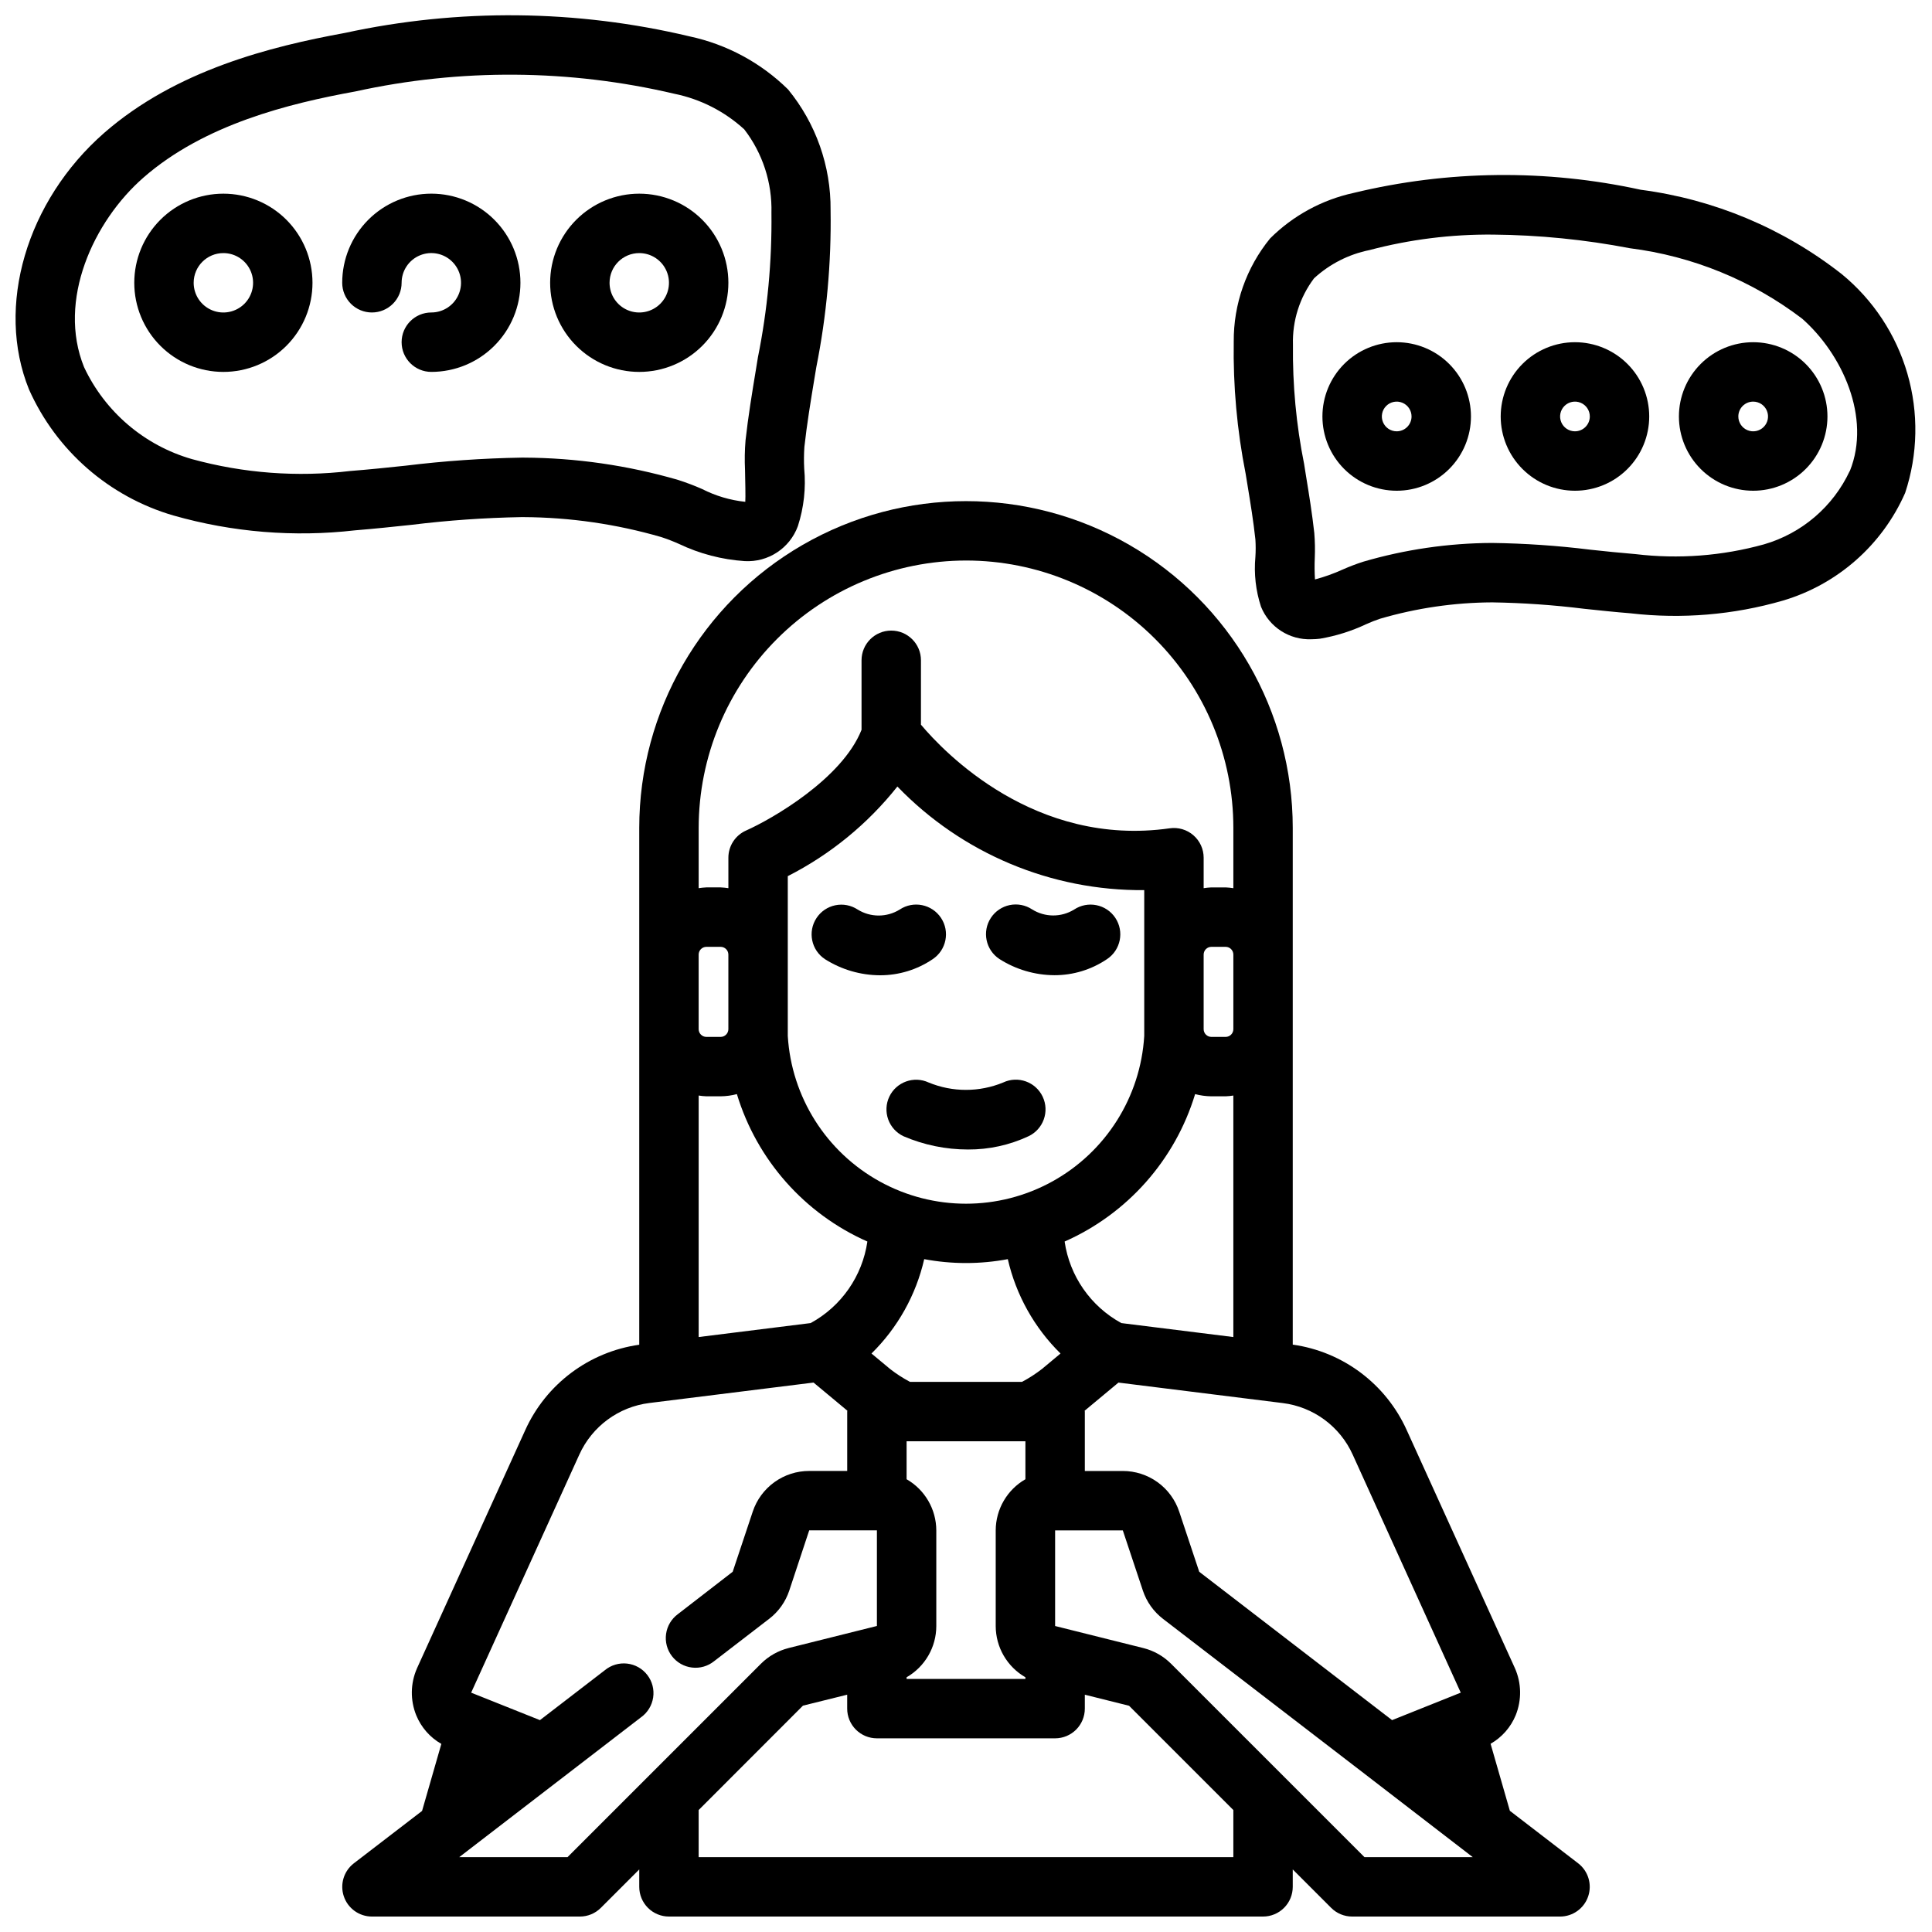
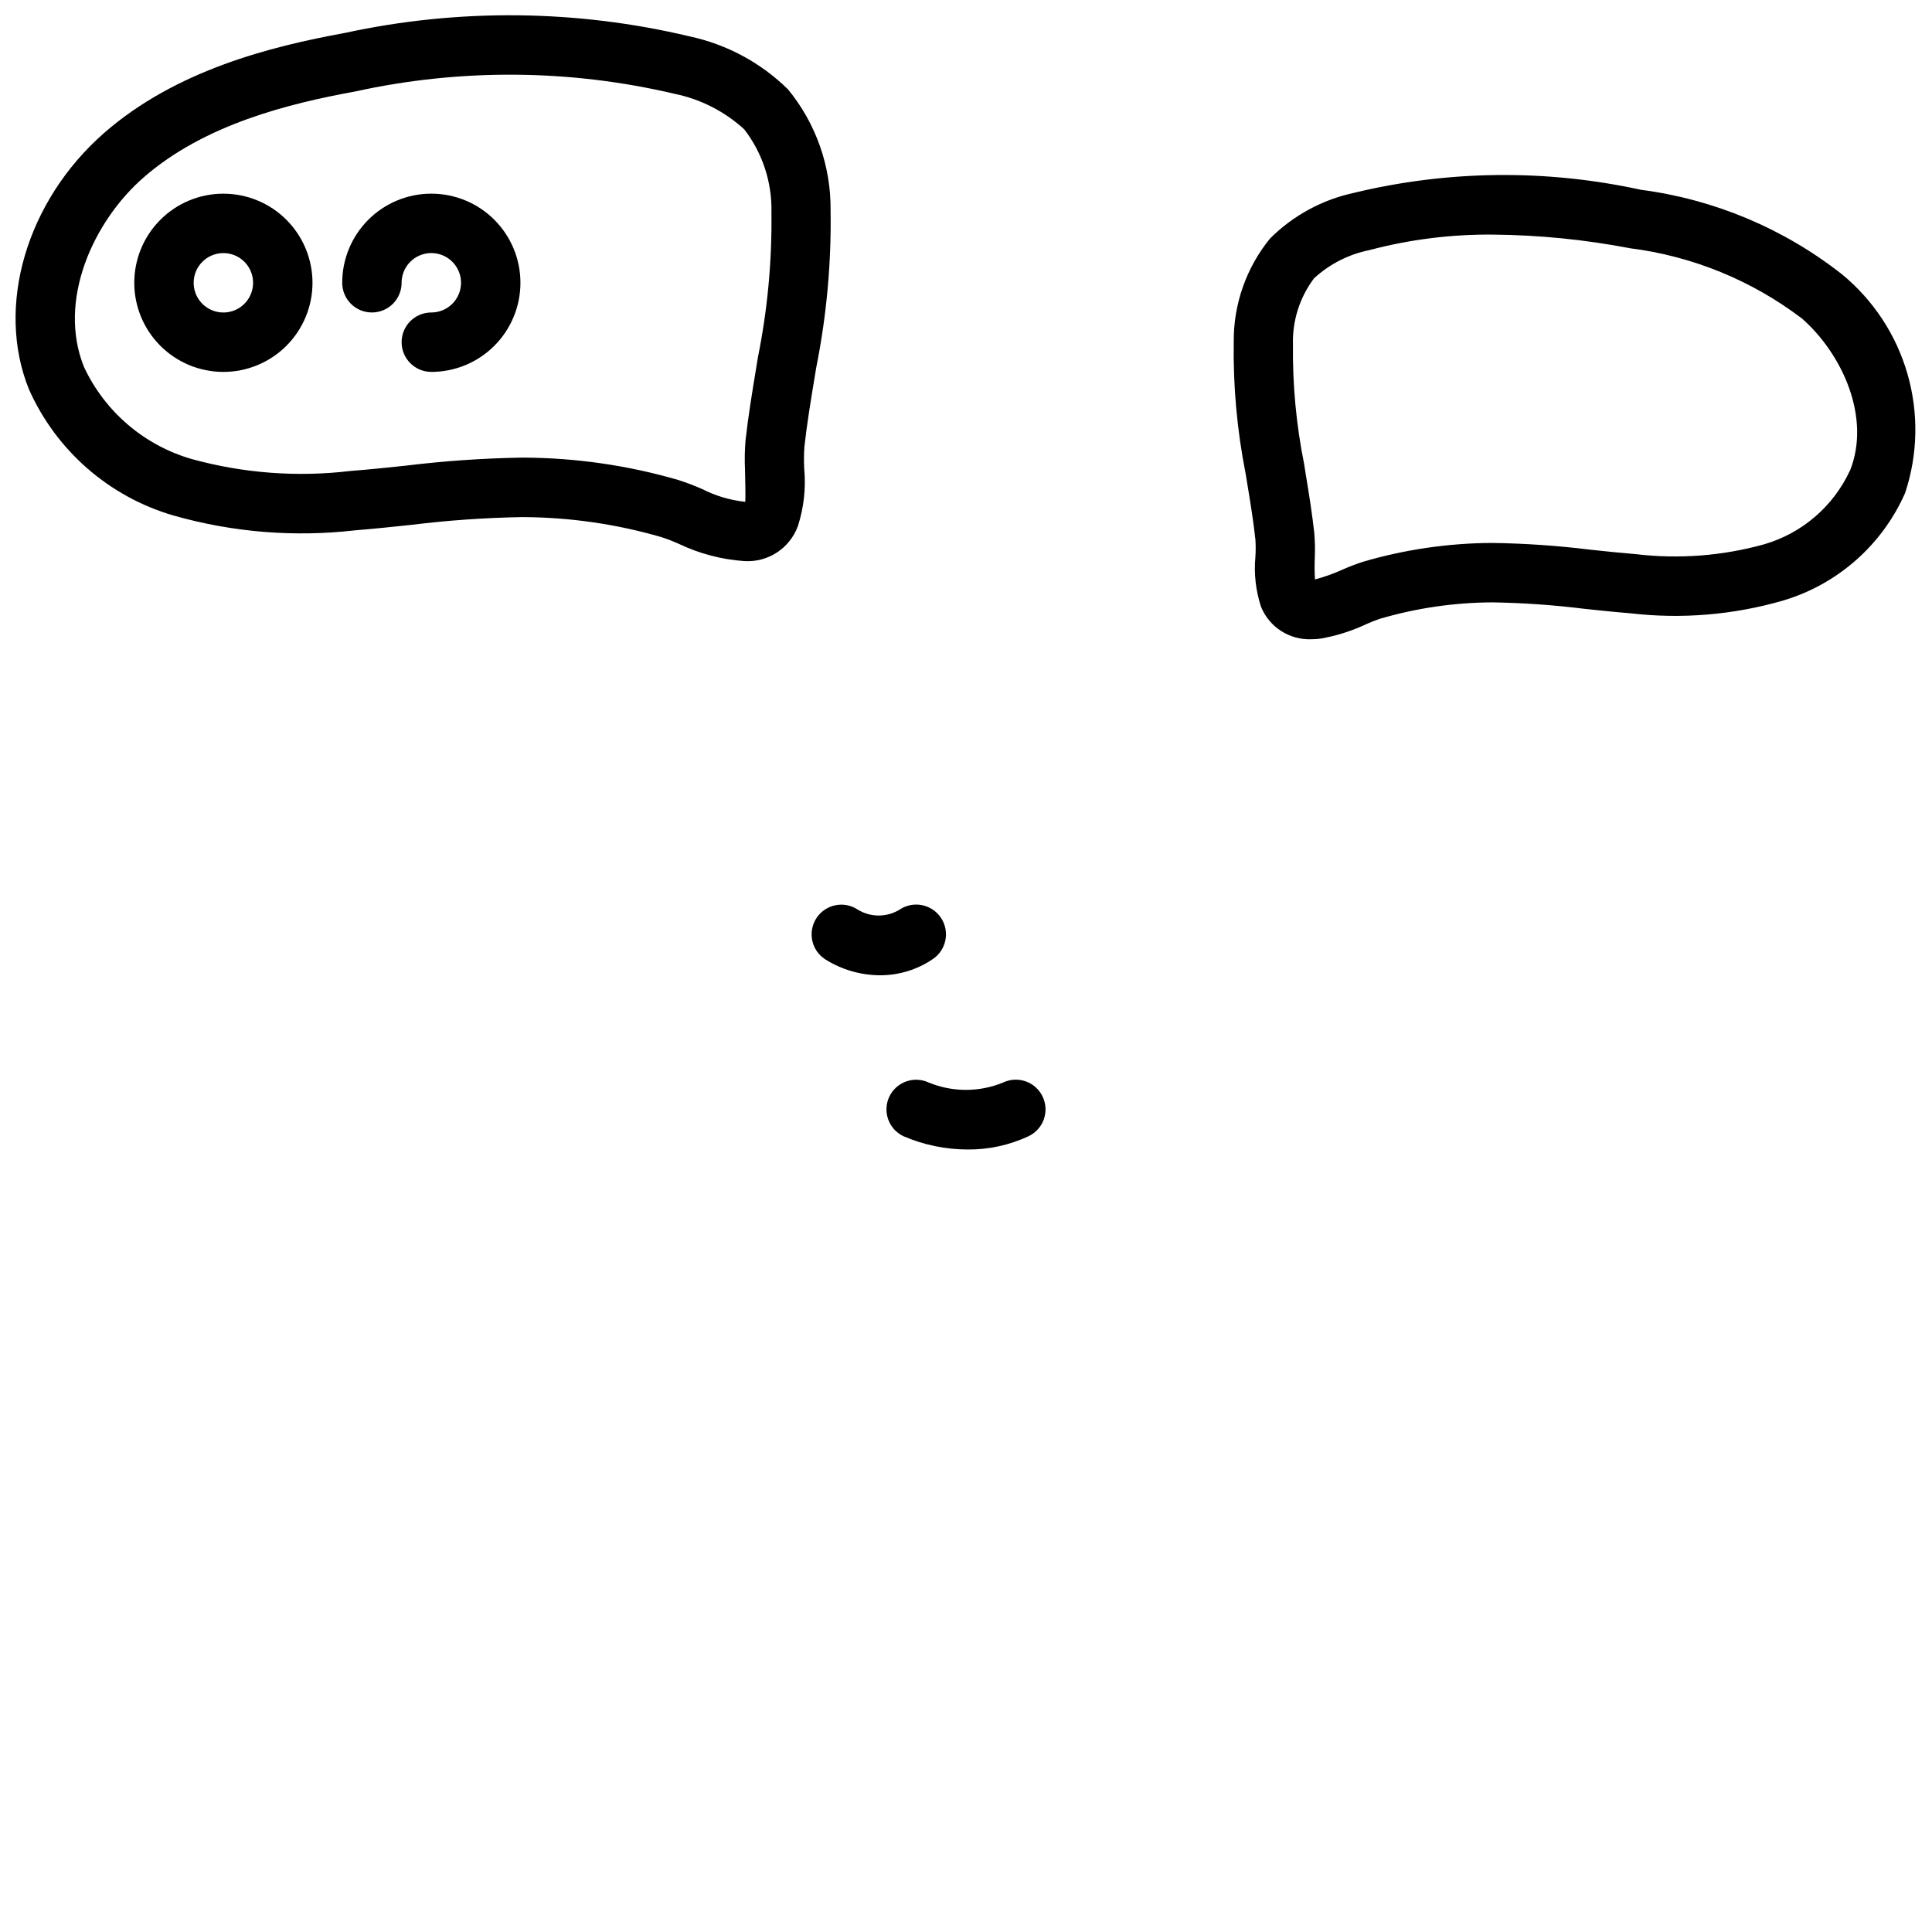
<svg xmlns="http://www.w3.org/2000/svg" width="800px" height="800px" version="1.1" viewBox="144 144 512 512">
  <defs>
    <clipPath id="c">
      <path d="m148.09 148.09h216.91v144.91h-216.91z" />
    </clipPath>
    <clipPath id="b">
      <path d="m470 190h181.9v124h-181.9z" />
    </clipPath>
    <clipPath id="a">
-       <path d="m234 276h332v375.9h-332z" />
-     </clipPath>
+       </clipPath>
  </defs>
  <path d="m371.29 385.04c-1.746-1.148-3.875-1.559-5.918-1.137-2.047 0.422-3.84 1.637-4.988 3.383-2.391 3.633-1.387 8.516 2.246 10.906 4.367 2.769 9.426 4.25 14.598 4.266 4.969 0.008 9.824-1.477 13.941-4.266 3.629-2.414 4.621-7.312 2.207-10.945s-7.312-4.621-10.945-2.207c-3.414 2.117-7.731 2.117-11.141 0z" />
  <path d="m379.67 434.64c-0.891 1.887-0.992 4.051-0.289 6.016 0.707 1.965 2.164 3.57 4.055 4.461 5.402 2.32 11.223 3.516 17.105 3.512 5.531 0.031 11.004-1.168 16.02-3.512 3.93-1.855 5.617-6.547 3.762-10.477-1.855-3.934-6.547-5.617-10.477-3.766-6.324 2.609-13.422 2.609-19.746 0-3.918-1.82-8.574-0.141-10.43 3.766z" />
-   <path d="m423.44 402.44c4.969 0.008 9.82-1.48 13.934-4.266 3.625-2.41 4.609-7.305 2.199-10.93-2.41-3.625-7.305-4.609-10.93-2.199-3.422 2.102-7.738 2.082-11.137-0.055-1.746-1.148-3.875-1.559-5.922-1.137-2.043 0.422-3.84 1.637-4.988 3.383-2.391 3.633-1.383 8.516 2.25 10.906 4.359 2.781 9.422 4.273 14.594 4.297z" />
+   <path d="m423.44 402.44z" />
  <g clip-path="url(#c)">
    <path d="m189.96 280.61c15.629 4.453 31.984 5.793 48.129 3.934 5-0.402 9.996-0.93 14.957-1.457 9.668-1.188 19.391-1.871 29.129-2.047h0.52c12.363 0.062 24.656 1.84 36.531 5.285 1.605 0.523 3.184 1.133 4.723 1.824 5.461 2.606 11.363 4.148 17.398 4.551 6.227 0.352 11.949-3.41 14.098-9.266 1.59-4.91 2.16-10.094 1.68-15.23-0.102-1.926-0.086-3.856 0.047-5.781 0.668-6.055 1.66-12.059 2.652-18.066l0.512-3.078c2.731-13.703 3.996-27.656 3.777-41.625 0.102-11.648-3.891-22.961-11.281-31.969-7.172-7.055-16.203-11.922-26.039-14.035-30.016-7.148-61.25-7.465-91.402-0.922-19.68 3.598-44.707 9.855-63.762 26.473-20.633 18.051-28.852 46.035-19.941 68.016 7.231 16.215 21.23 28.426 38.273 33.395zm-7.934-89.555c16.121-14.09 38.504-19.609 56.191-22.828h-0.004c27.855-6.117 56.73-5.902 84.492 0.621 6.922 1.406 13.332 4.672 18.539 9.445 4.871 6.332 7.41 14.145 7.195 22.129 0.156 12.863-1.047 25.707-3.59 38.312l-0.496 3.055c-1.039 6.297-2.078 12.594-2.777 18.895-0.219 2.617-0.262 5.246-0.137 7.871 0.055 2.715 0.164 7.273 0.07 8.43v0.004c-3.984-0.418-7.859-1.566-11.43-3.387-2.09-0.922-4.231-1.73-6.406-2.426-13.277-3.852-27.023-5.836-40.848-5.902h-0.566c-10.305 0.172-20.59 0.887-30.82 2.141-4.856 0.512-9.723 1.023-14.602 1.402-14.062 1.676-28.32 0.605-41.973-3.148-12.598-3.621-23.016-12.504-28.586-24.367-7.164-17.695 2.488-38.672 15.746-50.246z" />
  </g>
  <g clip-path="url(#b)">
    <path d="m502.75 195.12c-8.391 1.82-16.082 6.008-22.16 12.066-6.305 7.727-9.711 17.41-9.637 27.379-0.184 11.727 0.875 23.441 3.148 34.945l0.496 3.023c0.789 4.793 1.574 9.605 2.094 14.43 0.102 1.539 0.102 3.082 0 4.621-0.414 4.457 0.094 8.953 1.488 13.207 2.191 5.402 7.535 8.848 13.359 8.613 0.762 0 1.523-0.047 2.281-0.141 4.219-0.719 8.316-2.004 12.188-3.828 1.215-0.555 2.457-1.043 3.723-1.465 9.66-2.828 19.668-4.289 29.734-4.336 8.137 0.129 16.262 0.695 24.34 1.699 4.125 0.441 8.25 0.875 12.383 1.203v0.004c13.52 1.559 27.215 0.41 40.289-3.371 14.473-4.285 26.328-14.727 32.406-28.543 3.391-10.234 3.598-21.258 0.594-31.613-3-10.355-9.074-19.555-17.414-26.387-15.418-12.09-33.805-19.805-53.23-22.336-25.098-5.484-51.113-5.203-76.082 0.828zm131.46 73.676c-4.418 9.465-12.707 16.562-22.742 19.465-11.074 3.07-22.645 3.949-34.055 2.582-4-0.324-7.988-0.746-11.98-1.172-8.648-1.07-17.352-1.668-26.066-1.785-11.535 0.055-23.004 1.727-34.078 4.965-1.848 0.594-3.664 1.285-5.438 2.07-2.379 1.082-4.844 1.965-7.367 2.637-0.117-1.863-0.137-3.734-0.055-5.606 0.098-2.238 0.055-4.484-0.129-6.723-0.566-5.094-1.379-10.164-2.211-15.223l-0.48-3.023c-2.094-10.422-3.086-21.031-2.961-31.66-0.184-6.32 1.789-12.52 5.59-17.57 4.113-3.781 9.184-6.363 14.66-7.473 10.691-2.828 21.715-4.211 32.777-4.109 12.172 0.109 24.312 1.316 36.266 3.613 16.598 2.094 32.352 8.535 45.66 18.676 10.617 9.375 18.324 26.18 12.641 40.336z" />
  </g>
  <g clip-path="url(#a)">
    <path d="m237.77 637.8c-2.668 2.055-3.731 5.578-2.648 8.766 1.082 3.191 4.074 5.336 7.441 5.34h55.105c2.086 0 4.086-0.828 5.562-2.305l10.18-10.18v4.613c0 2.086 0.828 4.09 2.305 5.566 1.477 1.477 3.481 2.305 5.566 2.305h157.44c2.086 0 4.09-0.828 5.566-2.305 1.477-1.477 2.305-3.481 2.305-5.566v-4.613l10.18 10.18c1.477 1.477 3.477 2.305 5.566 2.305h55.105-0.004c3.367-0.004 6.359-2.148 7.441-5.34 1.086-3.188 0.02-6.711-2.644-8.766l-18.105-13.918-5.109-17.758c2.996-1.711 5.34-4.375 6.652-7.566 1.625-4.019 1.551-8.531-0.215-12.492l-28.66-63.062c-5.516-12.238-16.918-20.793-30.207-22.664v-136.94c0-30.938-16.504-59.523-43.297-74.992-26.789-15.469-59.801-15.469-86.59 0-26.793 15.469-43.297 44.055-43.297 74.992v136.97c-13.297 1.871-24.711 10.43-30.23 22.672l-28.695 63.133h0.004c-1.73 3.945-1.793 8.422-0.172 12.414 1.312 3.191 3.652 5.856 6.648 7.566l-5.109 17.758zm233.08-1.637h-141.7v-12.484l27.641-27.664 11.723-2.906v3.695c0 2.086 0.828 4.09 2.305 5.566 1.477 1.473 3.477 2.305 5.566 2.305h47.23c2.09 0 4.09-0.832 5.566-2.305 1.477-1.477 2.309-3.481 2.309-5.566v-3.691l11.723 2.93 27.637 27.637zm-141.7-239.21c0.016-1.117 0.918-2.019 2.031-2.031h3.812c1.117 0.012 2.016 0.914 2.031 2.031v19.805c-0.016 1.117-0.914 2.019-2.031 2.031h-3.812c-1.113-0.012-2.016-0.914-2.031-2.031zm2.031 37.582h3.809l0.004-0.004c1.449-0.016 2.891-0.211 4.289-0.582 5.293 17.438 17.918 31.699 34.582 39.07-1.336 9.168-6.906 17.172-15.035 21.609l-29.676 3.699v-64h-0.004c0.676 0.109 1.352 0.176 2.031 0.203zm109.99 60.094c-8.129-4.438-13.699-12.441-15.035-21.609 16.664-7.371 29.289-21.633 34.582-39.07 1.402 0.371 2.844 0.566 4.289 0.582h3.812c0.68-0.027 1.359-0.094 2.031-0.203v64zm-33.297 54.938v25.34c0.004 2.758 0.73 5.465 2.113 7.852 1.383 2.383 3.367 4.363 5.758 5.734v0.434h-31.488v-0.434c2.391-1.371 4.375-3.352 5.758-5.734 1.383-2.387 2.113-5.094 2.113-7.852v-25.34c-0.016-5.598-3.016-10.766-7.871-13.555v-10.062h31.488v10.062c-4.856 2.789-7.856 7.957-7.871 13.555zm62.977-132.81c-0.016 1.117-0.914 2.019-2.031 2.031h-3.812c-1.113-0.012-2.016-0.914-2.027-2.031v-19.805c0.012-1.117 0.914-2.019 2.027-2.031h3.812c1.117 0.012 2.016 0.914 2.031 2.031zm-23.617 1.777v0.004c-0.98 16.195-10.191 30.758-24.402 38.586-14.215 7.828-31.445 7.828-45.656 0-14.215-7.828-23.426-22.391-24.406-38.586v-42.352c11.277-5.738 21.184-13.84 29.047-23.75 17.113 17.742 40.77 27.668 65.418 27.457zm-58.309 59.148v0.004c7.32 1.375 14.832 1.375 22.152 0 2.18 9.5 7.027 18.176 13.973 25.008l-4.894 4.078c-1.668 1.297-3.441 2.445-5.309 3.434h-29.691c-1.84-0.973-3.594-2.102-5.234-3.379l-4.969-4.133c6.945-6.832 11.797-15.508 13.973-25.008zm116.67 158.48-51.277-51.277c-2.016-2.008-4.535-3.434-7.289-4.125l-23.414-5.852v-25.34h17.941l5.32 15.965c0.992 2.973 2.852 5.578 5.34 7.488l54.844 42.16c0.117 0.086 0.219 0.188 0.348 0.27l26.891 20.711zm-3.102-106.64 28.621 63.047-18.199 7.281-51.105-39.312-5.312-15.949v0.004c-1.043-3.137-3.051-5.867-5.731-7.801-2.684-1.93-5.906-2.973-9.211-2.969h-10.066v-15.746c-0.012-0.074-0.031-0.148-0.051-0.219l8.965-7.461 43.492 5.422h0.004c8.168 1 15.219 6.199 18.594 13.703zm-102.49-236.98c18.789 0 36.809 7.461 50.098 20.75 13.285 13.285 20.75 31.305 20.75 50.098v15.988c-0.672-0.109-1.352-0.176-2.031-0.207h-3.812c-0.68 0.031-1.355 0.098-2.027 0.207v-8.078c0-2.281-0.992-4.453-2.719-5.949-1.723-1.496-4.012-2.168-6.273-1.844-35.691 5.07-59.766-20.121-65.93-27.465l0.004-17.059c0-4.348-3.527-7.871-7.875-7.871s-7.871 3.523-7.871 7.871v18.426c-5.141 12.965-23.695 23.617-30.613 26.695-2.844 1.266-4.676 4.082-4.676 7.195v8.078c-0.672-0.109-1.352-0.176-2.031-0.207h-3.812c-0.68 0.031-1.355 0.098-2.031 0.207v-15.988c0.023-18.785 7.492-36.793 20.777-50.074 13.281-13.281 31.289-20.754 50.074-20.773zm-102.5 236.99c3.379-7.516 10.438-12.723 18.617-13.727l43.477-5.414 8.965 7.461h0.004c-0.02 0.07-0.035 0.145-0.047 0.219v15.742l-10.07 0.004c-3.309-0.008-6.531 1.031-9.215 2.961-2.688 1.934-4.695 4.66-5.742 7.797l-5.32 15.957-14.523 11.227c-1.707 1.254-2.832 3.144-3.129 5.238-0.297 2.098 0.262 4.223 1.555 5.902 1.289 1.676 3.199 2.766 5.305 3.016 2.102 0.254 4.215-0.352 5.863-1.68l14.586-11.227 0.004 0.004c2.488-1.91 4.348-4.523 5.336-7.504l5.281-15.949h17.941v25.34l-23.41 5.848v0.004c-2.769 0.699-5.293 2.129-7.316 4.148l-51.254 51.254h-28.699l26.922-20.711c0.133-0.078 0.234-0.188 0.363-0.277l20.891-16.074c1.738-1.242 2.894-3.137 3.207-5.25 0.316-2.113-0.242-4.262-1.547-5.953-1.301-1.695-3.238-2.785-5.359-3.023-2.121-0.238-4.25 0.395-5.898 1.758l-17.199 13.227-18.23-7.281z" />
  </g>
  <path d="m203.2 242.56c6.262 0 12.27-2.488 16.699-6.918 4.426-4.43 6.914-10.434 6.914-16.699 0-6.262-2.488-12.27-6.914-16.699-4.43-4.43-10.438-6.918-16.699-6.918-6.266 0-12.273 2.488-16.699 6.918-4.43 4.43-6.918 10.438-6.918 16.699 0 6.266 2.488 12.27 6.918 16.699 4.426 4.43 10.434 6.918 16.699 6.918zm0-31.488c3.184 0 6.055 1.918 7.273 4.859 1.215 2.941 0.543 6.328-1.707 8.578-2.254 2.25-5.637 2.926-8.582 1.707-2.941-1.219-4.859-4.09-4.859-7.273 0-4.348 3.527-7.871 7.875-7.871z" />
  <path d="m242.56 226.81c2.086 0 4.09-0.828 5.566-2.305 1.477-1.477 2.305-3.477 2.305-5.566 0-3.184 1.918-6.055 4.859-7.273 2.941-1.219 6.328-0.543 8.578 1.707 2.254 2.254 2.926 5.637 1.707 8.578s-4.09 4.859-7.273 4.859c-4.348 0-7.871 3.527-7.871 7.875s3.523 7.871 7.871 7.871c6.266 0 12.273-2.488 16.699-6.918 4.43-4.43 6.918-10.434 6.918-16.699 0-6.262-2.488-12.27-6.918-16.699-4.426-4.43-10.434-6.918-16.699-6.918-6.262 0-12.27 2.488-16.699 6.918-4.426 4.43-6.914 10.438-6.914 16.699 0 2.09 0.828 4.09 2.305 5.566 1.477 1.477 3.477 2.305 5.566 2.305z" />
-   <path d="m313.41 242.56c6.262 0 12.27-2.488 16.699-6.918 4.43-4.43 6.918-10.434 6.918-16.699 0-6.262-2.488-12.27-6.918-16.699-4.43-4.43-10.438-6.918-16.699-6.918s-12.27 2.488-16.699 6.918c-4.43 4.43-6.918 10.438-6.918 16.699 0 6.266 2.488 12.27 6.918 16.699 4.43 4.43 10.438 6.918 16.699 6.918zm0-31.488c3.184 0 6.055 1.918 7.273 4.859 1.219 2.941 0.543 6.328-1.707 8.578s-5.637 2.926-8.578 1.707c-2.941-1.219-4.859-4.09-4.859-7.273 0-4.348 3.523-7.871 7.871-7.871z" />
-   <path d="m514.14 234.69c-5.223 0-10.227 2.07-13.918 5.762-3.691 3.691-5.766 8.699-5.766 13.918s2.074 10.223 5.766 13.914c3.691 3.691 8.695 5.766 13.918 5.766 5.219 0 10.223-2.074 13.914-5.766s5.766-8.695 5.766-13.914-2.074-10.227-5.766-13.918c-3.691-3.691-8.695-5.762-13.914-5.762zm0 23.617v-0.004c-1.594 0-3.027-0.957-3.637-2.43-0.609-1.469-0.273-3.164 0.852-4.289s2.82-1.461 4.289-0.852c1.473 0.609 2.43 2.043 2.43 3.637 0 1.043-0.414 2.043-1.152 2.781-0.738 0.738-1.738 1.152-2.781 1.152z" />
-   <path d="m561.38 234.69c-5.219 0-10.227 2.07-13.914 5.762-3.691 3.691-5.766 8.699-5.766 13.918s2.074 10.223 5.766 13.914c3.688 3.691 8.695 5.766 13.914 5.766s10.227-2.074 13.914-5.766c3.691-3.691 5.766-8.695 5.766-13.914s-2.074-10.227-5.766-13.918c-3.688-3.691-8.695-5.762-13.914-5.762zm0 23.617v-0.004c-1.594 0-3.027-0.957-3.637-2.43-0.609-1.469-0.273-3.164 0.855-4.289 1.125-1.125 2.816-1.461 4.289-0.852 1.469 0.609 2.43 2.043 2.43 3.637 0 1.043-0.418 2.043-1.156 2.781-0.734 0.738-1.738 1.152-2.781 1.152z" />
-   <path d="m608.61 274.05c5.223 0 10.227-2.074 13.918-5.766 3.691-3.691 5.766-8.695 5.766-13.914s-2.074-10.227-5.766-13.918c-3.691-3.691-8.695-5.762-13.918-5.762-5.219 0-10.223 2.07-13.914 5.762-3.691 3.691-5.766 8.699-5.766 13.918s2.074 10.223 5.766 13.914 8.695 5.766 13.914 5.766zm0-23.617c1.594 0 3.027 0.961 3.637 2.43 0.609 1.473 0.273 3.164-0.852 4.289s-2.82 1.465-4.289 0.855c-1.473-0.609-2.43-2.047-2.43-3.637 0-2.176 1.762-3.938 3.934-3.938z" />
</svg>